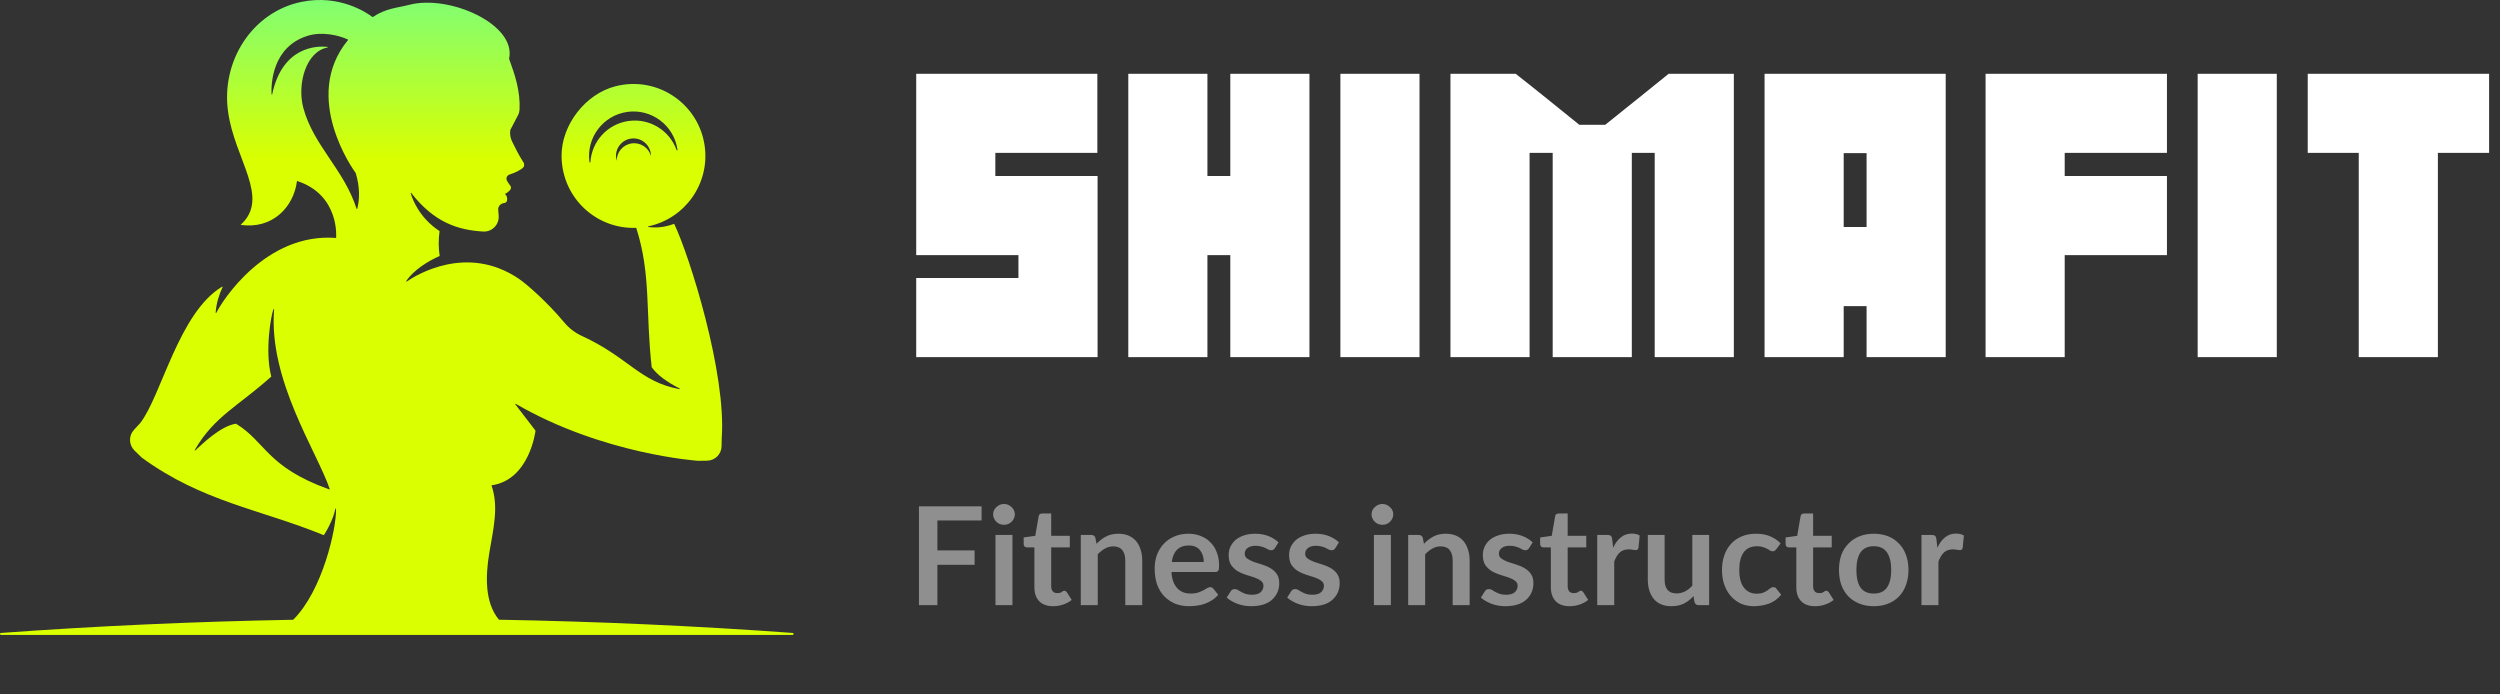
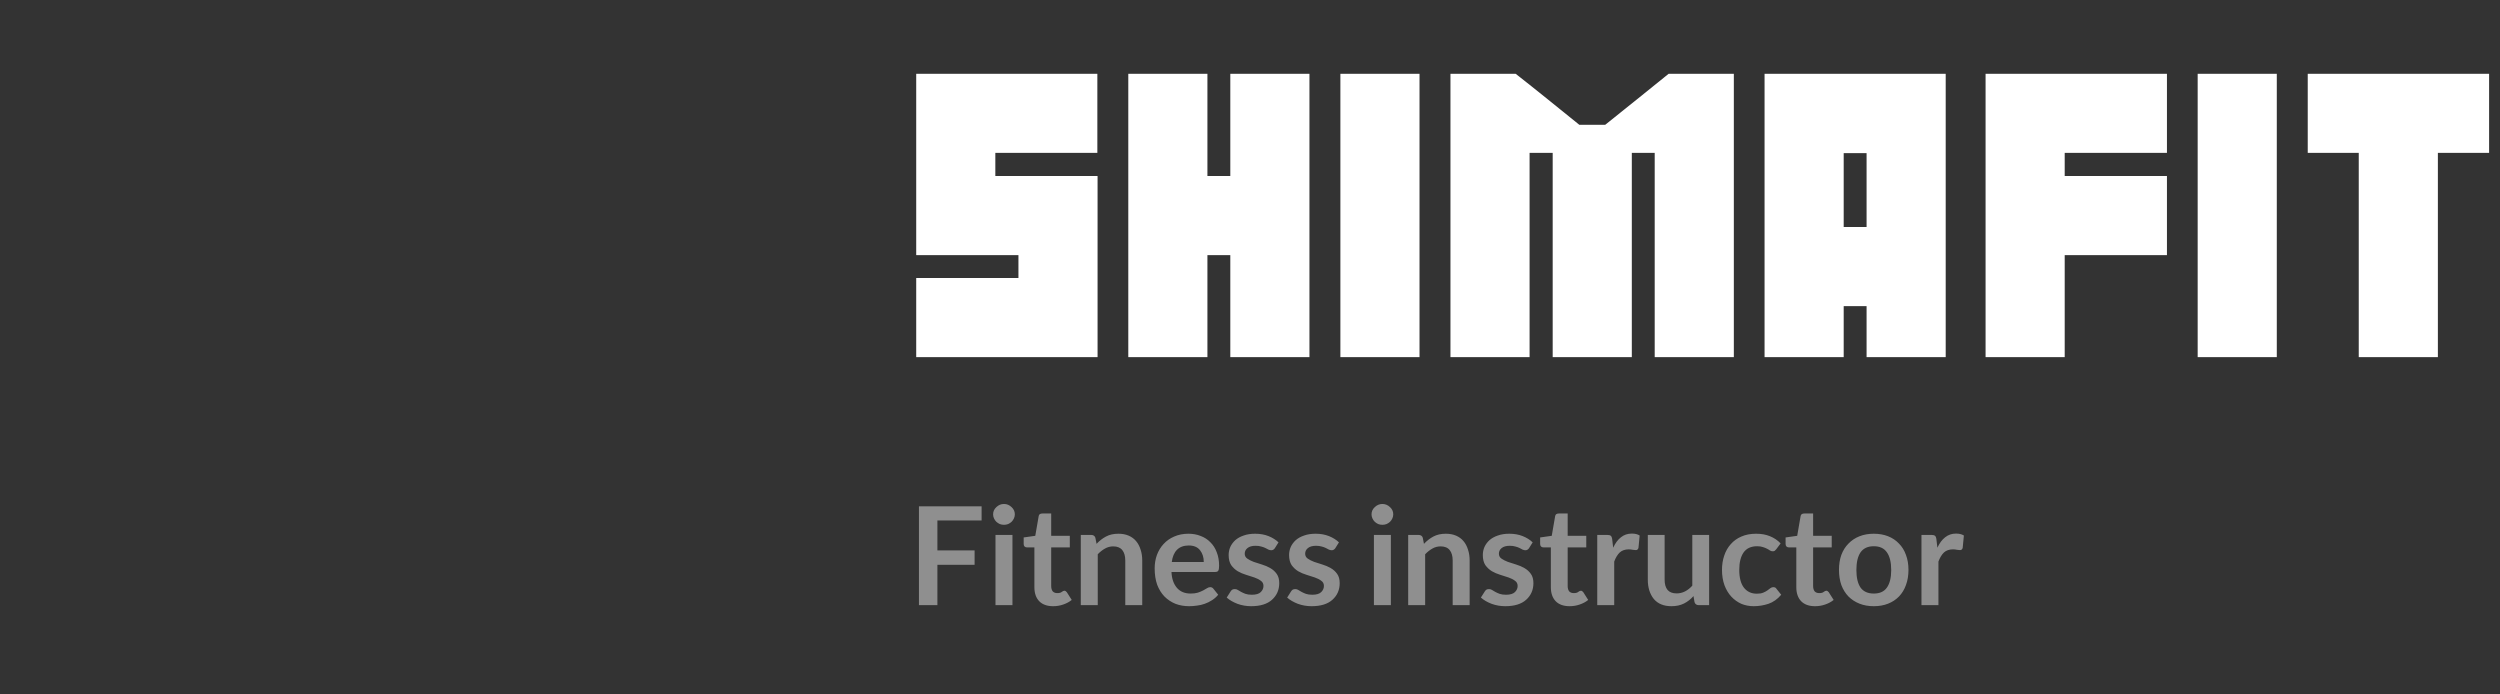
<svg xmlns="http://www.w3.org/2000/svg" width="252" height="70" viewBox="0 0 252 70" fill="none">
  <rect x="0" y="0" width="252" height="70" fill="#333333" stroke="none" />
  <path d="M102.659 28.024V25.717H92.376C92.361 25.717 92.354 25.709 92.354 25.695V7.458C92.354 7.443 92.361 7.436 92.376 7.436H110.613V15.412H100.33V17.741H110.613C110.628 17.741 110.635 17.748 110.635 17.763V35.978C110.635 35.993 110.628 36 110.613 36H92.354V28.024H102.659ZM124.015 36V25.717H121.708V36H113.732V7.436H121.708V17.741H124.015V7.436H131.992V36H124.015ZM143.087 36H135.111V7.436H143.087V36ZM166.794 36V15.412H164.487V36H156.511V15.412H154.182V36H146.206V7.436H152.776C153.86 8.285 154.937 9.142 156.006 10.006C157.09 10.871 158.152 11.727 159.192 12.577H161.807C162.891 11.713 163.96 10.856 165.015 10.006C166.084 9.142 167.146 8.285 168.201 7.436H174.771V36H166.794ZM188.151 36V30.858H185.844V36H177.868V7.436H196.105C196.12 7.436 196.127 7.443 196.127 7.458V36H188.151ZM188.151 22.882V15.434H185.844V22.882H188.151ZM200.146 36V7.436H218.428V15.412H208.122V17.741H218.428V25.717H208.122V36H200.146ZM229.501 36H221.525V7.436H229.501V36ZM237.762 36V15.412H232.62V7.436H250.901V15.412H245.738V36H237.762Z" fill="white" />
  <path d="M94.49 52.465V55.48H98.24V56.935H94.49V61H92.63V51.04H98.945V52.465H94.49ZM102.055 53.92V61H100.345V53.92H102.055ZM102.295 51.85C102.295 51.99 102.265 52.125 102.205 52.255C102.145 52.385 102.065 52.5 101.965 52.6C101.865 52.69 101.75 52.765 101.62 52.825C101.49 52.875 101.35 52.9 101.2 52.9C101.05 52.9 100.91 52.875 100.78 52.825C100.65 52.765 100.535 52.69 100.435 52.6C100.335 52.5 100.255 52.385 100.195 52.255C100.135 52.125 100.105 51.99 100.105 51.85C100.105 51.56 100.215 51.315 100.435 51.115C100.655 50.905 100.91 50.8 101.2 50.8C101.49 50.8 101.745 50.905 101.965 51.115C102.185 51.315 102.295 51.56 102.295 51.85ZM106.156 61.105C105.546 61.105 105.076 60.935 104.746 60.595C104.426 60.255 104.266 59.785 104.266 59.185V55.18H103.531C103.431 55.18 103.346 55.15 103.276 55.09C103.216 55.03 103.186 54.945 103.186 54.835V54.175L104.356 54.01L104.701 52.015C104.731 51.845 104.856 51.76 105.076 51.76H105.961V54.01H107.836V55.18H105.961V59.065C105.961 59.295 106.011 59.475 106.111 59.605C106.221 59.725 106.376 59.785 106.576 59.785C106.786 59.785 106.936 59.745 107.026 59.665C107.126 59.585 107.216 59.545 107.296 59.545C107.376 59.545 107.456 59.595 107.536 59.695L108.031 60.475C107.781 60.675 107.491 60.83 107.161 60.94C106.841 61.05 106.506 61.105 106.156 61.105ZM110.533 54.82C110.823 54.51 111.138 54.265 111.478 54.085C111.828 53.895 112.248 53.8 112.738 53.8C113.128 53.8 113.473 53.865 113.773 53.995C114.073 54.125 114.323 54.31 114.523 54.55C114.723 54.79 114.873 55.075 114.973 55.405C115.083 55.735 115.138 56.1 115.138 56.5V61H113.428V56.5C113.428 56.05 113.328 55.7 113.128 55.45C112.928 55.2 112.623 55.075 112.213 55.075C111.913 55.075 111.633 55.15 111.373 55.3C111.123 55.44 110.883 55.63 110.653 55.87V61H108.943V53.92H109.978C110.208 53.92 110.353 54.015 110.413 54.205L110.533 54.82ZM121.34 56.65C121.34 56.18 121.215 55.785 120.965 55.465C120.715 55.145 120.335 54.985 119.825 54.985C119.325 54.985 118.93 55.13 118.64 55.42C118.36 55.7 118.185 56.11 118.115 56.65H121.34ZM118.085 57.655C118.115 58.325 118.295 58.855 118.625 59.245C118.955 59.635 119.42 59.83 120.02 59.83C120.3 59.83 120.54 59.8 120.74 59.74C120.95 59.67 121.13 59.595 121.28 59.515C121.43 59.425 121.56 59.35 121.67 59.29C121.78 59.22 121.885 59.185 121.985 59.185C122.125 59.185 122.235 59.24 122.315 59.35L122.795 59.95C122.615 60.17 122.405 60.355 122.165 60.505C121.935 60.655 121.69 60.775 121.43 60.865C121.18 60.955 120.92 61.015 120.65 61.045C120.38 61.085 120.12 61.105 119.87 61.105C119.37 61.105 118.91 61.025 118.49 60.865C118.07 60.695 117.7 60.45 117.38 60.13C117.07 59.81 116.825 59.415 116.645 58.945C116.475 58.465 116.39 57.915 116.39 57.295C116.39 56.815 116.465 56.365 116.615 55.945C116.775 55.515 117 55.145 117.29 54.835C117.58 54.515 117.935 54.265 118.355 54.085C118.785 53.895 119.265 53.8 119.795 53.8C120.245 53.8 120.655 53.875 121.025 54.025C121.405 54.165 121.73 54.375 122 54.655C122.28 54.925 122.495 55.26 122.645 55.66C122.805 56.06 122.885 56.515 122.885 57.025C122.885 57.285 122.855 57.455 122.795 57.535C122.745 57.615 122.64 57.655 122.48 57.655H118.085ZM128.498 55.27C128.398 55.4 128.283 55.465 128.153 55.465C128.063 55.465 127.968 55.445 127.868 55.405C127.778 55.355 127.673 55.3 127.553 55.24C127.433 55.18 127.293 55.13 127.133 55.09C126.973 55.04 126.783 55.015 126.563 55.015C126.213 55.015 125.943 55.09 125.753 55.24C125.563 55.39 125.468 55.58 125.468 55.81C125.468 56.02 125.553 56.185 125.723 56.305C125.893 56.425 126.108 56.535 126.368 56.635C126.628 56.725 126.908 56.815 127.208 56.905C127.508 56.995 127.788 57.115 128.048 57.265C128.308 57.415 128.523 57.61 128.693 57.85C128.863 58.09 128.948 58.4 128.948 58.78C128.948 59.46 128.703 60.02 128.213 60.46C127.733 60.89 127.033 61.105 126.113 61.105C125.633 61.105 125.173 61.025 124.733 60.865C124.293 60.695 123.933 60.485 123.653 60.235L124.043 59.62C124.093 59.54 124.148 59.48 124.208 59.44C124.278 59.4 124.368 59.38 124.478 59.38C124.588 59.38 124.688 59.41 124.778 59.47C124.878 59.53 124.988 59.595 125.108 59.665C125.238 59.735 125.383 59.8 125.543 59.86C125.713 59.92 125.928 59.95 126.188 59.95C126.608 59.95 126.908 59.86 127.088 59.68C127.268 59.5 127.358 59.295 127.358 59.065C127.358 58.835 127.268 58.66 127.088 58.54C126.918 58.41 126.703 58.3 126.443 58.21C126.183 58.12 125.903 58.03 125.603 57.94C125.303 57.85 125.023 57.73 124.763 57.58C124.503 57.42 124.283 57.215 124.103 56.965C123.933 56.705 123.848 56.365 123.848 55.945C123.848 55.665 123.903 55.395 124.013 55.135C124.133 54.875 124.303 54.645 124.523 54.445C124.753 54.245 125.033 54.09 125.363 53.98C125.693 53.86 126.078 53.8 126.518 53.8C127.018 53.8 127.468 53.88 127.868 54.04C128.268 54.2 128.603 54.41 128.873 54.67L128.498 55.27ZM134.591 55.27C134.491 55.4 134.376 55.465 134.246 55.465C134.156 55.465 134.061 55.445 133.961 55.405C133.871 55.355 133.766 55.3 133.646 55.24C133.526 55.18 133.386 55.13 133.226 55.09C133.066 55.04 132.876 55.015 132.656 55.015C132.306 55.015 132.036 55.09 131.846 55.24C131.656 55.39 131.561 55.58 131.561 55.81C131.561 56.02 131.646 56.185 131.816 56.305C131.986 56.425 132.201 56.535 132.461 56.635C132.721 56.725 133.001 56.815 133.301 56.905C133.601 56.995 133.881 57.115 134.141 57.265C134.401 57.415 134.616 57.61 134.786 57.85C134.956 58.09 135.041 58.4 135.041 58.78C135.041 59.46 134.796 60.02 134.306 60.46C133.826 60.89 133.126 61.105 132.206 61.105C131.726 61.105 131.266 61.025 130.826 60.865C130.386 60.695 130.026 60.485 129.746 60.235L130.136 59.62C130.186 59.54 130.241 59.48 130.301 59.44C130.371 59.4 130.461 59.38 130.571 59.38C130.681 59.38 130.781 59.41 130.871 59.47C130.971 59.53 131.081 59.595 131.201 59.665C131.331 59.735 131.476 59.8 131.636 59.86C131.806 59.92 132.021 59.95 132.281 59.95C132.701 59.95 133.001 59.86 133.181 59.68C133.361 59.5 133.451 59.295 133.451 59.065C133.451 58.835 133.361 58.66 133.181 58.54C133.011 58.41 132.796 58.3 132.536 58.21C132.276 58.12 131.996 58.03 131.696 57.94C131.396 57.85 131.116 57.73 130.856 57.58C130.596 57.42 130.376 57.215 130.196 56.965C130.026 56.705 129.941 56.365 129.941 55.945C129.941 55.665 129.996 55.395 130.106 55.135C130.226 54.875 130.396 54.645 130.616 54.445C130.846 54.245 131.126 54.09 131.456 53.98C131.786 53.86 132.171 53.8 132.611 53.8C133.111 53.8 133.561 53.88 133.961 54.04C134.361 54.2 134.696 54.41 134.966 54.67L134.591 55.27ZM140.2 53.92V61H138.49V53.92H140.2ZM140.44 51.85C140.44 51.99 140.41 52.125 140.35 52.255C140.29 52.385 140.21 52.5 140.11 52.6C140.01 52.69 139.895 52.765 139.765 52.825C139.635 52.875 139.495 52.9 139.345 52.9C139.195 52.9 139.055 52.875 138.925 52.825C138.795 52.765 138.68 52.69 138.58 52.6C138.48 52.5 138.4 52.385 138.34 52.255C138.28 52.125 138.25 51.99 138.25 51.85C138.25 51.56 138.36 51.315 138.58 51.115C138.8 50.905 139.055 50.8 139.345 50.8C139.635 50.8 139.89 50.905 140.11 51.115C140.33 51.315 140.44 51.56 140.44 51.85ZM143.535 54.82C143.825 54.51 144.14 54.265 144.48 54.085C144.83 53.895 145.25 53.8 145.74 53.8C146.13 53.8 146.475 53.865 146.775 53.995C147.075 54.125 147.325 54.31 147.525 54.55C147.725 54.79 147.875 55.075 147.975 55.405C148.085 55.735 148.14 56.1 148.14 56.5V61H146.43V56.5C146.43 56.05 146.33 55.7 146.13 55.45C145.93 55.2 145.625 55.075 145.215 55.075C144.915 55.075 144.635 55.15 144.375 55.3C144.125 55.44 143.885 55.63 143.655 55.87V61H141.945V53.92H142.98C143.21 53.92 143.355 54.015 143.415 54.205L143.535 54.82ZM154.118 55.27C154.018 55.4 153.903 55.465 153.773 55.465C153.683 55.465 153.588 55.445 153.488 55.405C153.398 55.355 153.293 55.3 153.173 55.24C153.053 55.18 152.913 55.13 152.753 55.09C152.593 55.04 152.403 55.015 152.183 55.015C151.833 55.015 151.563 55.09 151.373 55.24C151.183 55.39 151.088 55.58 151.088 55.81C151.088 56.02 151.173 56.185 151.343 56.305C151.513 56.425 151.728 56.535 151.988 56.635C152.248 56.725 152.528 56.815 152.828 56.905C153.128 56.995 153.408 57.115 153.668 57.265C153.928 57.415 154.143 57.61 154.313 57.85C154.483 58.09 154.568 58.4 154.568 58.78C154.568 59.46 154.323 60.02 153.833 60.46C153.353 60.89 152.653 61.105 151.733 61.105C151.253 61.105 150.793 61.025 150.353 60.865C149.913 60.695 149.553 60.485 149.273 60.235L149.663 59.62C149.713 59.54 149.768 59.48 149.828 59.44C149.898 59.4 149.988 59.38 150.098 59.38C150.208 59.38 150.308 59.41 150.398 59.47C150.498 59.53 150.608 59.595 150.728 59.665C150.858 59.735 151.003 59.8 151.163 59.86C151.333 59.92 151.548 59.95 151.808 59.95C152.228 59.95 152.528 59.86 152.708 59.68C152.888 59.5 152.978 59.295 152.978 59.065C152.978 58.835 152.888 58.66 152.708 58.54C152.538 58.41 152.323 58.3 152.063 58.21C151.803 58.12 151.523 58.03 151.223 57.94C150.923 57.85 150.643 57.73 150.383 57.58C150.123 57.42 149.903 57.215 149.723 56.965C149.553 56.705 149.468 56.365 149.468 55.945C149.468 55.665 149.523 55.395 149.633 55.135C149.753 54.875 149.923 54.645 150.143 54.445C150.373 54.245 150.653 54.09 150.983 53.98C151.313 53.86 151.698 53.8 152.138 53.8C152.638 53.8 153.088 53.88 153.488 54.04C153.888 54.2 154.223 54.41 154.493 54.67L154.118 55.27ZM158.216 61.105C157.606 61.105 157.136 60.935 156.806 60.595C156.486 60.255 156.326 59.785 156.326 59.185V55.18H155.591C155.491 55.18 155.406 55.15 155.336 55.09C155.276 55.03 155.246 54.945 155.246 54.835V54.175L156.416 54.01L156.761 52.015C156.791 51.845 156.916 51.76 157.136 51.76H158.021V54.01H159.896V55.18H158.021V59.065C158.021 59.295 158.071 59.475 158.171 59.605C158.281 59.725 158.436 59.785 158.636 59.785C158.846 59.785 158.996 59.745 159.086 59.665C159.186 59.585 159.276 59.545 159.356 59.545C159.436 59.545 159.516 59.595 159.596 59.695L160.091 60.475C159.841 60.675 159.551 60.83 159.221 60.94C158.901 61.05 158.566 61.105 158.216 61.105ZM162.608 55.21C162.818 54.75 163.078 54.4 163.388 54.16C163.698 53.91 164.063 53.785 164.483 53.785C164.813 53.785 165.078 53.85 165.278 53.98L165.158 55.225C165.118 55.375 165.028 55.45 164.888 55.45C164.818 55.45 164.718 55.44 164.588 55.42C164.458 55.39 164.323 55.375 164.183 55.375C163.803 55.375 163.498 55.48 163.268 55.69C163.048 55.9 162.863 56.205 162.713 56.605V61H161.003V53.92H162.008C162.178 53.92 162.298 53.95 162.368 54.01C162.438 54.07 162.483 54.17 162.503 54.31L162.608 55.21ZM172.279 53.92V61H171.259C171.019 61 170.869 60.9 170.809 60.7L170.704 60.085C170.424 60.405 170.104 60.655 169.744 60.835C169.384 61.015 168.964 61.105 168.484 61.105C167.704 61.105 167.109 60.86 166.699 60.37C166.299 59.87 166.099 59.225 166.099 58.435V53.92H167.794V58.435C167.794 58.885 167.894 59.23 168.094 59.47C168.294 59.7 168.599 59.815 169.009 59.815C169.589 59.815 170.114 59.555 170.584 59.035V53.92H172.279ZM179.037 55.375C178.987 55.435 178.937 55.485 178.887 55.525C178.837 55.555 178.772 55.57 178.692 55.57C178.602 55.57 178.512 55.545 178.422 55.495C178.342 55.435 178.242 55.375 178.122 55.315C178.012 55.255 177.877 55.2 177.717 55.15C177.557 55.09 177.357 55.06 177.117 55.06C176.507 55.06 176.052 55.27 175.752 55.69C175.462 56.11 175.317 56.695 175.317 57.445C175.317 58.225 175.472 58.82 175.782 59.23C176.102 59.64 176.537 59.845 177.087 59.845C177.357 59.845 177.572 59.81 177.732 59.74C177.902 59.67 178.042 59.595 178.152 59.515C178.272 59.435 178.372 59.36 178.452 59.29C178.542 59.22 178.642 59.185 178.752 59.185C178.902 59.185 179.007 59.24 179.067 59.35L179.547 59.95C179.177 60.39 178.747 60.695 178.257 60.865C177.767 61.025 177.272 61.105 176.772 61.105C176.332 61.105 175.917 61.025 175.527 60.865C175.147 60.695 174.812 60.455 174.522 60.145C174.232 59.835 174.002 59.455 173.832 59.005C173.662 58.545 173.577 58.025 173.577 57.445C173.577 56.925 173.652 56.445 173.802 56.005C173.952 55.555 174.172 55.17 174.462 54.85C174.752 54.52 175.107 54.265 175.527 54.085C175.957 53.895 176.452 53.8 177.012 53.8C177.552 53.8 178.022 53.885 178.422 54.055C178.822 54.215 179.177 54.455 179.487 54.775L179.037 55.375ZM182.958 61.105C182.348 61.105 181.878 60.935 181.548 60.595C181.228 60.255 181.068 59.785 181.068 59.185V55.18H180.333C180.233 55.18 180.148 55.15 180.078 55.09C180.018 55.03 179.988 54.945 179.988 54.835V54.175L181.158 54.01L181.503 52.015C181.533 51.845 181.658 51.76 181.878 51.76H182.763V54.01H184.638V55.18H182.763V59.065C182.763 59.295 182.813 59.475 182.913 59.605C183.023 59.725 183.178 59.785 183.378 59.785C183.588 59.785 183.738 59.745 183.828 59.665C183.928 59.585 184.018 59.545 184.098 59.545C184.178 59.545 184.258 59.595 184.338 59.695L184.833 60.475C184.583 60.675 184.293 60.83 183.963 60.94C183.643 61.05 183.308 61.105 182.958 61.105ZM188.879 53.8C189.409 53.8 189.889 53.885 190.319 54.055C190.749 54.225 191.114 54.47 191.414 54.79C191.724 55.1 191.959 55.48 192.119 55.93C192.289 56.38 192.374 56.885 192.374 57.445C192.374 58.005 192.289 58.515 192.119 58.975C191.959 59.425 191.724 59.81 191.414 60.13C191.114 60.44 190.749 60.68 190.319 60.85C189.889 61.02 189.409 61.105 188.879 61.105C188.349 61.105 187.869 61.02 187.439 60.85C187.009 60.68 186.639 60.44 186.329 60.13C186.019 59.81 185.779 59.425 185.609 58.975C185.449 58.515 185.369 58.005 185.369 57.445C185.369 56.885 185.449 56.38 185.609 55.93C185.779 55.48 186.019 55.1 186.329 54.79C186.639 54.47 187.009 54.225 187.439 54.055C187.869 53.885 188.349 53.8 188.879 53.8ZM188.879 59.83C189.479 59.83 189.919 59.63 190.199 59.23C190.489 58.82 190.634 58.23 190.634 57.46C190.634 56.68 190.489 56.085 190.199 55.675C189.919 55.265 189.479 55.06 188.879 55.06C188.279 55.06 187.834 55.265 187.544 55.675C187.264 56.085 187.124 56.68 187.124 57.46C187.124 58.23 187.264 58.82 187.544 59.23C187.834 59.63 188.279 59.83 188.879 59.83ZM195.289 55.21C195.499 54.75 195.759 54.4 196.069 54.16C196.379 53.91 196.744 53.785 197.164 53.785C197.494 53.785 197.759 53.85 197.959 53.98L197.839 55.225C197.799 55.375 197.709 55.45 197.569 55.45C197.499 55.45 197.399 55.44 197.269 55.42C197.139 55.39 197.004 55.375 196.864 55.375C196.484 55.375 196.179 55.48 195.949 55.69C195.729 55.9 195.544 56.205 195.394 56.605V61H193.684V53.92H194.689C194.859 53.92 194.979 53.95 195.049 54.01C195.119 54.07 195.164 54.17 195.184 54.31L195.289 55.21Z" fill="white" fill-opacity="0.45" />
  <g clip-path="url(#clip0_472_2208)">
-     <path fill-rule="evenodd" clip-rule="evenodd" d="M0.091 63.802C9.717 63.099 19.587 62.654 29.551 62.471C32.52 59.539 33.924 53.245 33.872 51.294C33.871 51.253 33.811 51.249 33.804 51.29C33.66 52.017 33.254 52.988 32.66 53.922C32.649 53.936 32.628 53.943 32.611 53.936C26.177 51.31 20.421 50.597 14.292 46.129L13.555 45.41C12.98 44.849 12.952 43.93 13.497 43.337L14.137 42.641C16.261 39.914 18.023 31.512 22.387 28.898C22.415 28.88 22.449 28.911 22.435 28.942C22.092 29.656 21.794 30.615 21.738 31.516C21.737 31.552 21.787 31.567 21.804 31.533C22.382 30.351 26.776 23.432 33.88 23.985C33.887 23.985 34.275 19.64 29.936 18.24C29.609 20.879 27.452 23.142 24.252 22.663C27.277 19.958 23.66 16.088 22.994 11.289C22.252 6.179 25.422 1.212 30.38 0.191C34.216 -0.597 36.971 1.28 37.545 1.715C37.556 1.722 37.569 1.722 37.58 1.715C38.952 0.814 39.985 0.815 41.26 0.484C45.326 -0.573 52.086 2.475 51.316 5.923C51.944 7.641 52.45 9.205 52.372 11.044C52.362 11.236 52.315 11.423 52.225 11.593L51.438 13.105C51.381 13.486 51.437 13.882 51.608 14.241C51.913 14.878 52.334 15.703 52.766 16.368C52.892 16.56 52.848 16.817 52.664 16.956C52.418 17.142 52.005 17.389 51.359 17.594C51.096 17.678 50.973 17.976 51.105 18.218C51.185 18.362 51.288 18.528 51.424 18.695C51.539 18.836 51.53 19.036 51.407 19.168C51.282 19.299 51.107 19.452 50.898 19.552C50.898 19.552 51.185 19.752 51.108 20.214C51.09 20.326 51.007 20.421 50.895 20.446C50.852 20.456 50.801 20.472 50.733 20.485C50.418 20.548 50.197 20.831 50.221 21.151L50.266 21.75C50.333 22.642 49.599 23.39 48.708 23.339C46.195 23.196 43.766 22.439 41.458 19.458C41.435 19.427 41.387 19.452 41.398 19.489C41.568 20.061 42.264 21.961 44.311 23.297C44.185 24.185 44.198 24.944 44.318 25.805C43.228 26.273 41.697 27.202 40.946 28.333C40.926 28.364 40.964 28.401 40.993 28.379C41.904 27.754 47.041 24.547 52.29 28.095C53.139 28.668 55.203 30.495 56.878 32.505C57.364 33.089 57.975 33.553 58.665 33.87C63.36 36.023 64.471 38.477 68.484 39.225C68.523 39.232 68.54 39.179 68.505 39.16C67.198 38.481 66.29 37.836 65.69 37.015C65.06 31.352 65.634 27.649 64.132 22.966C60.131 23.125 56.626 19.953 56.605 15.712C56.591 12.588 59.02 9.46 62.045 8.694C66.309 7.612 70.445 10.483 71.033 14.72C71.561 18.516 69.047 22.034 65.357 22.814C65.32 22.821 65.321 22.876 65.36 22.882C66.036 22.97 66.908 22.954 67.925 22.57C67.94 22.564 67.96 22.57 67.968 22.585C69.54 25.874 73.23 37.695 72.75 44.145L72.733 44.991C72.715 45.788 72.07 46.428 71.275 46.437L70.368 46.45C70.368 46.45 60.793 45.816 51.988 40.707C51.96 40.69 51.926 40.721 51.94 40.752L53.98 43.412C53.98 43.412 53.396 48.386 49.54 48.921C50.318 51.139 49.692 53.435 49.311 55.797C48.965 57.943 48.811 60.688 50.294 62.466C60.309 62.649 70.232 63.095 79.905 63.801C79.958 63.805 79.997 63.851 79.996 63.903C79.994 63.956 79.951 63.998 79.898 63.998H0.098C0.043 63.998 0.001 63.956 -0 63.903C-0.002 63.85 0.037 63.803 0.091 63.801V63.802ZM27.631 31.191C27.634 31.152 27.58 31.138 27.566 31.173C27.346 31.668 26.662 35.34 27.345 37.958C24.058 40.914 21.573 41.981 19.631 45.361C19.612 45.395 19.656 45.43 19.686 45.403C20.281 44.853 22.227 42.925 23.789 42.71C26.8 44.547 26.865 47.067 33.184 49.33C33.215 49.34 33.247 49.319 33.235 49.288C31.948 45.505 27.05 38.315 27.631 31.19V31.191ZM68.202 15.129C68.221 15.181 68.3 15.162 68.293 15.106L68.291 15.102C67.951 12.65 65.688 10.938 63.238 11.279C60.789 11.619 59.079 13.884 59.419 16.336V16.34C59.427 16.396 59.508 16.393 59.514 16.336C59.647 14.259 61.224 12.492 63.367 12.194C65.508 11.898 67.506 13.167 68.202 15.129ZM65.617 15.721C65.618 15.64 65.614 15.559 65.603 15.476C65.468 14.511 64.579 13.835 63.612 13.969C62.646 14.103 61.975 14.996 62.109 15.961C62.12 16.044 62.14 16.123 62.161 16.202C62.161 15.335 62.797 14.577 63.681 14.455C64.564 14.331 65.383 14.886 65.618 15.721H65.617ZM36.008 21.045C36.246 20.125 36.303 18.949 35.861 17.457C35.861 17.453 35.86 17.449 35.857 17.447C35.699 17.23 30.312 9.808 35.079 4.038C35.093 4.02 35.087 3.993 35.068 3.984C34.116 3.54 32.448 3.161 31.006 3.611C27.419 4.731 27.327 8.475 27.37 9.494C27.373 9.535 27.43 9.539 27.439 9.499C28.477 4.609 32.017 4.622 33.001 4.724C33.041 4.728 33.042 4.785 33.003 4.792C30.873 5.184 29.923 8.426 30.574 10.872C31.583 14.657 34.691 17.101 35.943 21.047C35.954 21.079 36.001 21.079 36.009 21.045H36.008Z" fill="url(#paint0_linear_472_2208)" />
-   </g>
+     </g>
  <defs>
    <linearGradient id="paint0_linear_472_2208" x1="39.998" y1="-0" x2="39.998" y2="63.998" gradientUnits="userSpaceOnUse">
      <stop stop-color="#81FE72" />
      <stop offset="0.25" stop-color="#D9FF00" />
    </linearGradient>
    <clipPath id="clip0_472_2208">
-       <rect width="80" height="64" fill="white" transform="matrix(-1 0 0 1 80 0)" />
-     </clipPath>
+       </clipPath>
  </defs>
</svg>